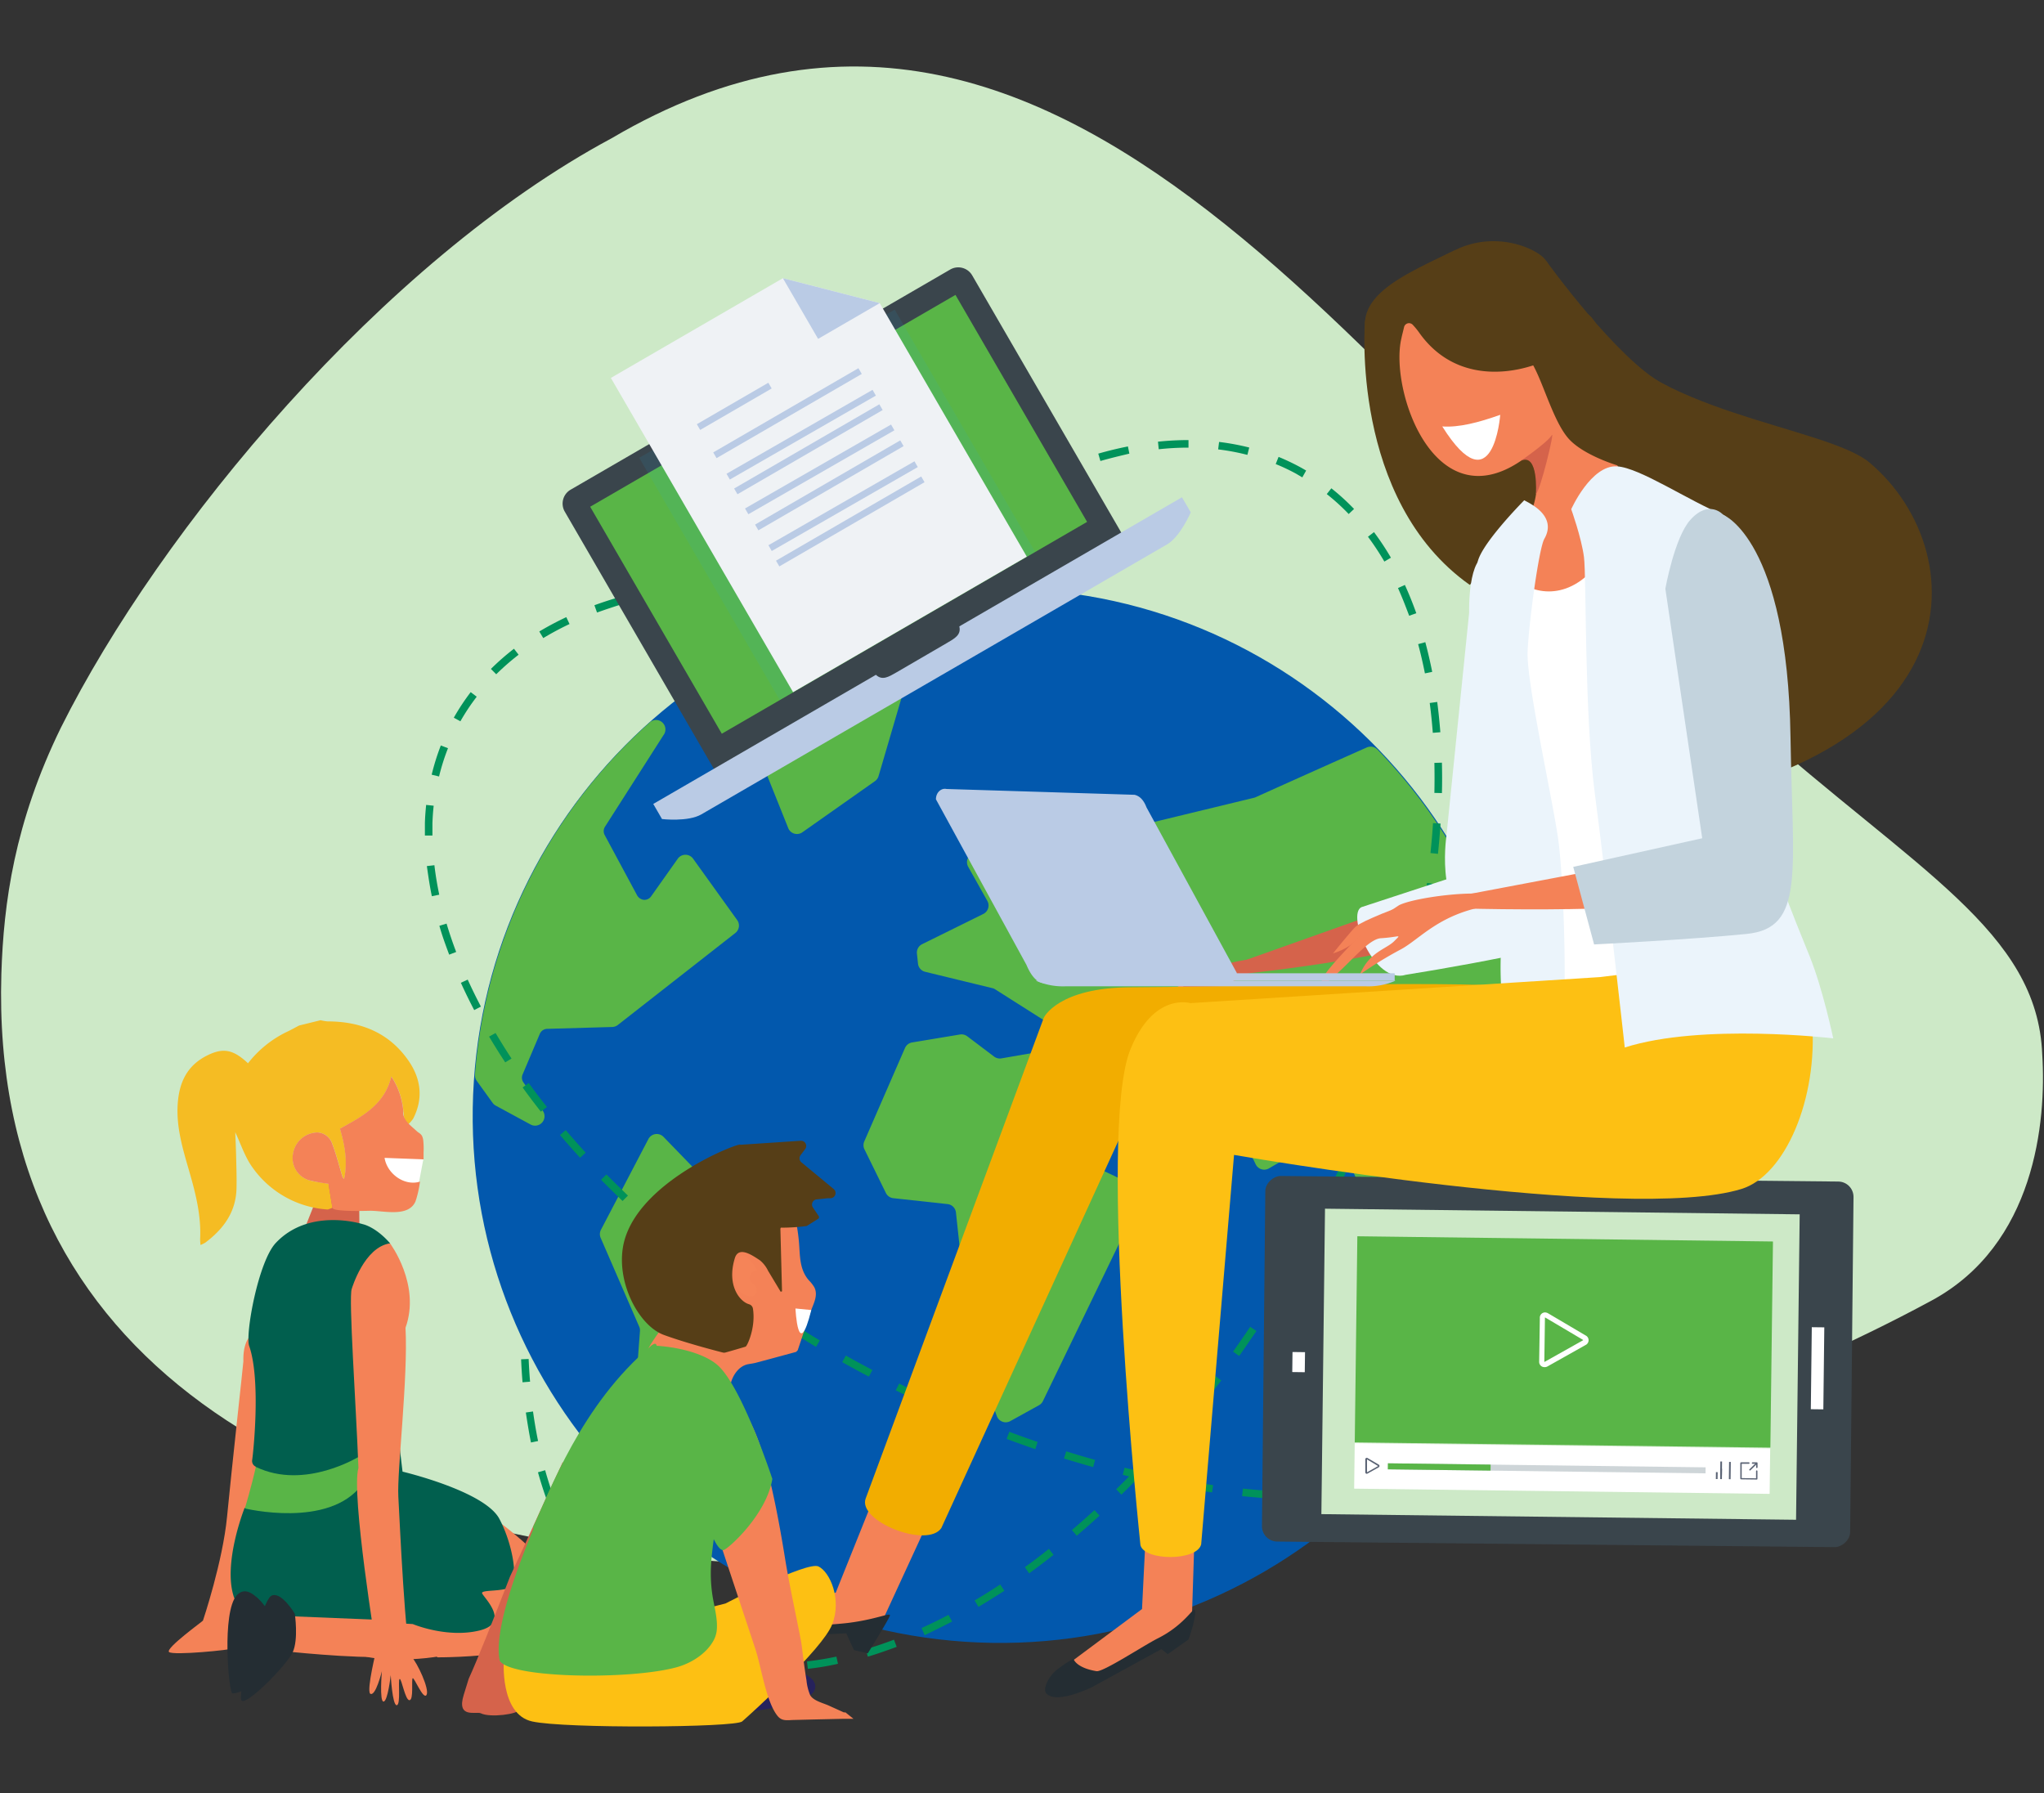
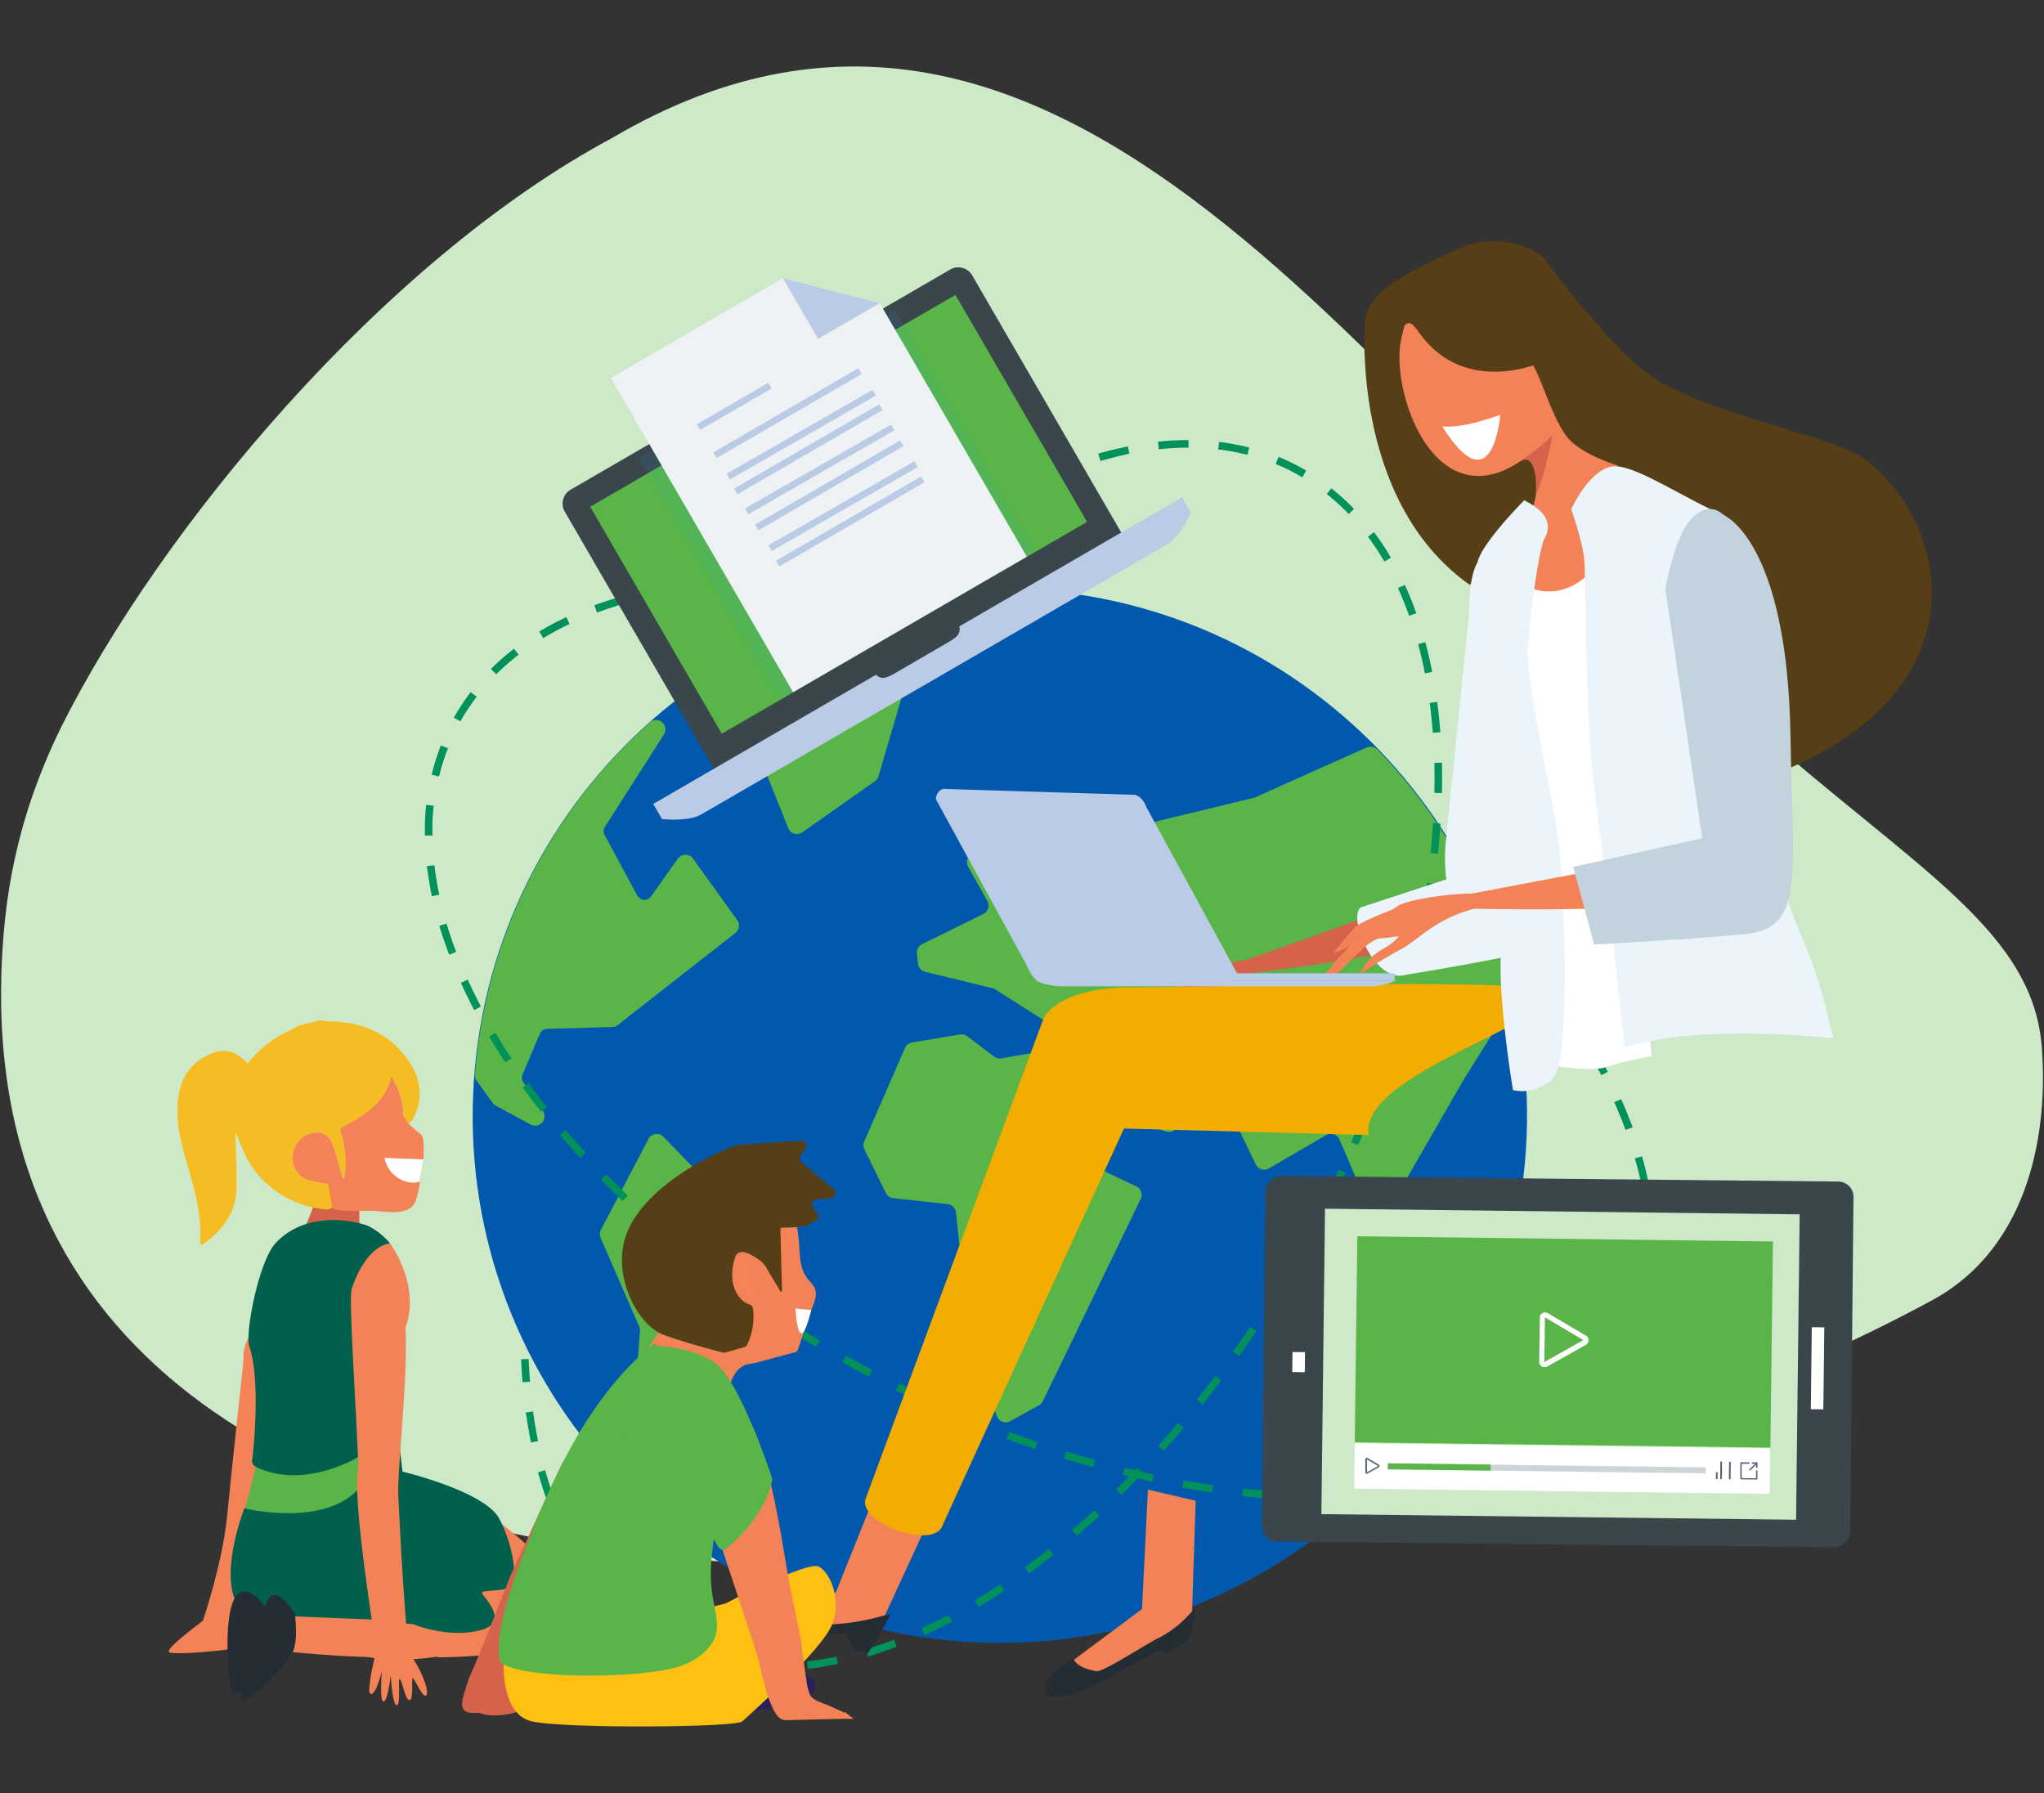
<svg xmlns="http://www.w3.org/2000/svg" id="Layer_1" data-name="Layer 1" viewBox="0 0 570 500">
  <rect x="0" y="0" width="570" height="500" fill="#333333" stroke="none" />
  <defs>
    <style>.cls-1{fill:#cde9c7;}.cls-2{fill:#0258ad;}.cls-3{fill:#59b547;}.cls-4{fill:#563e17;}.cls-5{fill:#00925a;}.cls-6{fill:#3a454c;}.cls-7{fill:#bacbe5;}.cls-8{fill:#27b0e5;opacity:0.1;isolation:isolate;}.cls-9{fill:#eff2f5;}.cls-10{fill:none;stroke:#fff;stroke-width:3.49px;}.cls-11{fill:#fff;}.cls-12{fill:#ced5d8;}.cls-13{fill:#5a6374;}.cls-14{fill:#d5634b;}.cls-15{fill:#f58458;}.cls-16{fill:#ebf4fb;}.cls-17{fill:#f48257;}.cls-18{fill:#242d33;}.cls-19{fill:#f2ad00;}.cls-20{fill:#fdc013;}.cls-21{fill:#c3d3dd;}.cls-22{fill:#015f4e;}.cls-23{fill:#f5bc23;}.cls-24{fill:#26225c;}</style>
  </defs>
  <path class="cls-1" d="M488.09,201.63C390.9,125.11,300.87-38.18,170.55,38.56,106.68,72.83,44.64,147.57,17,202.88,4,229.47,1,251.84.38,271.56c-6.52,217.8,358.09,188.6,538.24,91.14,28.88-15.6,32.07-49.88,30.89-68.63C568.19,259.7,534.44,242.88,488.09,201.63Z" />
  <g id="Layer_3" data-name="Layer 3">
    <path class="cls-2" d="M288.51,164.47c-80.88-5.35-151,56.12-156.37,137s56.09,151,137,156.36,151-56.12,156.37-137S369.33,169.78,288.51,164.47Z" />
    <path class="cls-3" d="M421.73,278a2.69,2.69,0,0,1-.34,2l-13.18,21-21.4,37.18a2.63,2.63,0,0,1-4.7-.28l-8.56-20.12a2.62,2.62,0,0,0-3.74-1.24l-15.94,9.28a2.64,2.64,0,0,1-3.7-1.13l-9.11-19a2.63,2.63,0,0,0-4.33-.62L328,314.8a2.64,2.64,0,0,1-2.76.75l-3.94-1.25c-.11,0-.21-.08-.32-.12l-13.7-6.42a2.62,2.62,0,0,0-3.72,2.69l1.62,13.49a2.61,2.61,0,0,0,1.49,2.06l10.18,4.82a2.62,2.62,0,0,1,1.25,3.52l-27.27,56.38a2.6,2.6,0,0,1-1.1,1.15l-8,4.43a2.63,2.63,0,0,1-3.74-1.4l-7.39-20.1a2.85,2.85,0,0,1-.14-.63l-3.88-36.05a2.64,2.64,0,0,0-2.33-2.34l-15.13-1.65a2.62,2.62,0,0,1-2.08-1.46l-6-12.22a2.6,2.6,0,0,1,0-2.2l11.33-26a2.64,2.64,0,0,1,2-1.55l13.36-2.22a2.68,2.68,0,0,1,2,.5l7.5,5.67a2.64,2.64,0,0,0,2.05.49L295,292.42a2.62,2.62,0,0,0,1-4.8L277.54,275.9a2.28,2.28,0,0,0-.8-.34L258,271a2.61,2.61,0,0,1-2-2.28l-.3-2.79a2.62,2.62,0,0,1,1.45-2.63l17.06-8.43a2.63,2.63,0,0,0,1.12-3.65L270,241.72a2.64,2.64,0,0,1,.65-3.35l19-15.07a2.66,2.66,0,0,1,2.67-.37l19.34,8.22a2.6,2.6,0,0,0,1.65.13l36.36-8.8a3.39,3.39,0,0,0,.45-.15c1.86-.84,15.53-7,31-13.88a2.67,2.67,0,0,1,3,.57A147.09,147.09,0,0,1,421.73,278Z" />
    <path class="cls-3" d="M181,201.63a2.63,2.63,0,0,1,4,3.41h0l-16.3,25.52a2.3,2.3,0,0,0-.09,2.27l9.11,16.94a2.5,2.5,0,0,0,1.87,1.17,2.32,2.32,0,0,0,2-1L189,239.47a2.63,2.63,0,0,1,4.29,0l12.28,17.1a2.63,2.63,0,0,1-.51,3.61l-32.77,25.65a2.67,2.67,0,0,1-1.55.56l-18.2.52a2.3,2.3,0,0,0-2,1.38l-4.8,11.33a2.27,2.27,0,0,0,.19,2.17l5.46,8a2.63,2.63,0,0,1-3.42,3.8l-9.71-5.26a2.61,2.61,0,0,1-.88-.77l-4.44-6.16a2.68,2.68,0,0,1-.49-1.76A146.65,146.65,0,0,1,181,201.63Z" />
    <path class="cls-3" d="M178.33,370.14,167.5,345.19a2.63,2.63,0,0,1,.09-2.26l13.23-25.3A2.63,2.63,0,0,1,185,317l33.55,34.66a2.66,2.66,0,0,1,.4,3.14l-34.24,60a2.63,2.63,0,0,1-4.76-.4l-3.71-10.21a2.53,2.53,0,0,1-.15-1.09l2.38-32A2.47,2.47,0,0,0,178.33,370.14Z" />
    <path class="cls-3" d="M219.81,230.93l-12.07-30.15a2.66,2.66,0,0,1,1.45-3.42c19.44-8.07,33.36-10.52,40.95-11.23a2.63,2.63,0,0,1,2.76,3.36L245,216.42a2.62,2.62,0,0,1-1,1.41l-20.27,14.28A2.62,2.62,0,0,1,219.81,230.93Z" />
    <path class="cls-4" d="M380.65,89.4s-4.27,50,29.2,73.7l31.3-31.39Z" />
    <path class="cls-5" d="M213.28,465.91c-1.68-.06-3.36-.17-5-.36l.23-2.09a71.67,71.67,0,0,0,8.29.39V466C215.63,466,214.44,466,213.28,465.91Zm12-.5-.24-2.1c2.68-.31,5.44-.76,8.2-1.34l.44,2a72.55,72.55,0,0,1-8.4,1.41Zm-25.46-1.3a63.1,63.1,0,0,1-8.15-2.56l.76-2a60.88,60.88,0,0,0,7.91,2.47ZM242,461.93l-.6-2c2.61-.78,5.27-1.68,7.9-2.68l.76,2c-2.71,1-5.42,1.95-8.08,2.75Zm-58-4.08a61.45,61.45,0,0,1-7.13-4.71l1.27-1.67A61,61,0,0,0,185,456ZM257.85,456,257,454c2.49-1.12,5-2.36,7.51-3.67l1,1.86C262.94,453.53,260.36,454.79,257.85,456Zm-87.5-8.41a68.85,68.85,0,0,1-5.62-6.45l1.67-1.28a64.58,64.58,0,0,0,5.45,6.24Zm102.52.54-1.08-1.82c2.37-1.39,4.75-2.89,7.13-4.45l1.16,1.76c-2.41,1.54-4.82,3.06-7.21,4.47ZM287,438.77l-1.2-1.75c2.23-1.6,4.48-3.31,6.69-5.09l1.3,1.66c-2.27,1.8-4.54,3.52-6.79,5.15Zm-127.1-4.72a84.74,84.74,0,0,1-4-7.53l1.91-.89a81.87,81.87,0,0,0,3.91,7.34Zm140.39-5.77-1.37-1.6c2.1-1.8,4.21-3.67,6.29-5.56l1.41,1.54c-2.08,1.89-4.21,3.77-6.33,5.59Zm-147.68-9.62c-.94-2.6-1.82-5.32-2.59-8.09l2-.58c.77,2.73,1.62,5.4,2.55,7.95Zm160.15-1.82-1.5-1.54c2-1.93,4-3.94,5.89-6l1.52,1.46c-1.92,2.05-3.92,4.07-5.9,6ZM148.07,402.26c-.55-2.7-1-5.52-1.43-8.36l2-.29c.39,2.8.86,5.57,1.41,8.24Zm176.45,2.32L323,403.16c1.85-2,3.71-4.19,5.51-6.32l1.61,1.35C328.21,400.35,326.33,402.49,324.52,404.58Zm-178.8-19.11c-.18-2.1-.31-4.26-.4-6.41l2.1-.09c.09,2.13.22,4.26.4,6.33Zm189.67,6.18-1.65-1.31c1.72-2.16,3.45-4.4,5.14-6.64l1.68,1.26c-1.7,2.26-3.44,4.51-5.17,6.69Zm10.18-13.51-1.71-1.22c1.6-2.27,3.21-4.59,4.77-6.92l1.75,1.17c-1.6,2.3-3.22,4.69-4.84,7ZM355,364.09,353.21,363c1.49-2.35,3-4.75,4.4-7.13l1.81,1.08c-1.48,2.4-3,4.82-4.46,7.18Zm8.68-14.51-1.85-1c.93-1.63,1.85-3.3,2.75-5l1.29-2.4,1.86,1-1.29,2.41c-.94,1.63-1.88,3.31-2.79,4.95Zm7.92-14.93-1.88-.94c1.24-2.5,2.47-5.09,3.65-7.57l1.91.9c-1.21,2.54-2.46,5.09-3.71,7.61Zm7.13-15.28-1.93-.83c1.12-2.58,2.22-5.18,3.26-7.74l1.94.78c-1,2.55-2.15,5.16-3.27,7.75Zm6.35-15.66-2-.75c1-2.61,1.94-5.28,2.83-7.9l2,.68c-.95,2.6-1.91,5.28-2.89,7.93Zm5.48-16-2-.63c.83-2.67,1.63-5.38,2.37-8.05l2,.56c-.73,2.65-1.54,5.38-2.37,8.08Zm4.53-16.3-2-.5c.67-2.73,1.3-5.48,1.87-8.14l2,.43c-.56,2.65-1.14,5.42-1.87,8.17Zm3.52-16.55-2-.36c.5-2.76.94-5.55,1.34-8.28l2,.29c-.39,2.71-.84,5.53-1.34,8.31ZM401,238.11l-2.09-.23c.29-2.79.53-5.6.71-8.35l2.1.14c-.19,2.74-.42,5.58-.72,8.4Zm-1-17c.06-2.82.06-5.63,0-8.37l2.1-.06c.07,2.78.08,5.63,0,8.48Zm-.44-16.75c-.22-2.82-.5-5.62-.86-8.32l2.09-.29c.36,2.75.65,5.59.87,8.44Zm-2.2-16.58c-.55-2.77-1.18-5.51-1.89-8.15l2-.55c.71,2.67,1.36,5.46,1.92,8.28ZM236.65,172.71l-1.48-1.5c2-2,4.07-3.94,6.16-5.81l1.42,1.56C240.71,168.81,238.65,170.8,236.65,172.71Zm156.32-1c-1-2.65-2-5.25-3.12-7.72l1.92-.87c1.15,2.51,2.22,5.17,3.19,7.89ZM249.05,161.43l-1.35-1.61c2.17-1.83,4.38-3.64,6.55-5.35l1.31,1.66C253.39,157.82,251.19,159.6,249.05,161.43Zm137-4.83a73.85,73.85,0,0,0-4.57-6.92l1.68-1.29a76.47,76.47,0,0,1,4.72,7.13Zm-123.76-5.5L261,149.41c2.31-1.66,4.66-3.27,7-4.79l1.16,1.74c-2.31,1.5-4.63,3.1-6.92,4.74Zm14-9.16-1-1.83c2.47-1.44,5-2.82,7.42-4.07l1,1.87c-2.48,1.26-5,2.62-7.38,4.05Zm99.81,1.4a59.61,59.61,0,0,0-6.11-5.56l1.28-1.61a63.86,63.86,0,0,1,6.33,5.76Zm-84.93-9.07-.85-1.93c2.63-1.17,5.27-2.25,7.86-3.21l.73,2c-2.57,1-5.17,2-7.76,3.18Zm72-1.15c-.56-.33-1.13-.66-1.7-1a54.35,54.35,0,0,0-5.72-2.71l.8-2a62.91,62.91,0,0,1,5.93,2.81c.59.32,1.18.66,1.76,1Zm-56.32-4.62-.58-2c2.77-.79,5.55-1.47,8.27-2l.4,2c-2.61.62-5.37,1.28-8.09,2.06Zm41-1.65a62.57,62.57,0,0,0-8.15-1.53l.26-2.08a66.9,66.9,0,0,1,8.41,1.56Zm-24.72-1.59-.21-2.09a80.72,80.72,0,0,1,8.51-.45v2.11a76.8,76.8,0,0,0-8.3.45Z" />
    <path class="cls-5" d="M363.28,418.29l.05-2.11c2.81.06,5.63.06,8.37,0l.05,2.11Zm-8.46-.37c-2.77-.17-5.61-.42-8.44-.71l.22-2.09c2.8.28,5.61.53,8.36.7Zm25.41-.07-.16-2.1c2.81-.21,5.61-.5,8.32-.86l.27,2.09c-2.74.29-5.58.62-8.43.84ZM338,416.18c-2.75-.4-5.57-.85-8.36-1.35l.38-2c2.76.48,5.55.93,8.28,1.32Zm-16.66-3c-2.72-.58-5.5-1.22-8.24-1.89l.5-2c2.72.67,5.48,1.31,8.15,1.88ZM397,415.6l-.4-2c2.78-.54,5.51-1.17,8.14-1.88l.55,2c-2.69.68-5.45,1.33-8.29,1.88Zm-92.15-6.48c-2.68-.75-5.41-1.56-8.14-2.39l.62-2c2.67.83,5.38,1.64,8.05,2.38Zm108.55,2-.7-2c2.67-.95,5.26-2,7.73-3.12l.87,1.92C418.82,409.12,416.18,410.19,413.44,411.16Zm-124.69-7c-2.65-.91-5.33-1.87-8-2.85l.74-2c2.62,1,5.27,1.94,7.9,2.83ZM428.91,404l-1-1.83a71.92,71.92,0,0,0,6.92-4.57l1.26,1.69A78.87,78.87,0,0,1,428.91,404Zm-156-5.85c-2.59-1-5.22-2.16-7.8-3.28L266,393c2.55,1.12,5.16,2.22,7.74,3.26Zm-15.5-6.76c-2.53-1.18-5.09-2.43-7.61-3.68l.94-1.88c2.5,1.25,5,2.47,7.57,3.65Zm185.14,2.42-1.46-1.52a60.68,60.68,0,0,0,5.56-6.11l1.65,1.32A62.45,62.45,0,0,1,442.55,393.84Zm-200.26-9.92-2.42-1.28c-1.67-.91-3.35-1.83-5-2.76l1-1.83c1.64.91,3.31,1.84,5,2.74l2.41,1.29Zm-14.73-8.3c-2.41-1.44-4.84-2.93-7.2-4.43l1.13-1.77c2.34,1.48,4.75,3,7.13,4.4Zm225.58,4.82-1.82-1.07c.32-.55.65-1.12.95-1.69A58.53,58.53,0,0,0,455,372l1.95.79a62.83,62.83,0,0,1-2.8,5.93c-.33.56-.65,1.15-1,1.73ZM213.27,366.55c-2.33-1.57-4.67-3.18-7-4.8l1.22-1.72c2.26,1.61,4.58,3.21,6.91,4.77Zm-13.78-9.79c-2.26-1.69-4.51-3.43-6.69-5.17l1.31-1.65c2.17,1.73,4.4,3.46,6.64,5.14Zm260.13,7.83-2-.52a66.11,66.11,0,0,0,1.53-8.15l2.09.26a64.57,64.57,0,0,1-1.58,8.41ZM186.26,346.26c-2.16-1.82-4.31-3.7-6.38-5.56l1.4-1.57c2,1.85,4.2,3.71,6.34,5.52Zm273.35,1.42a79.43,79.43,0,0,0-.44-8.3l2.1-.22c.29,2.83.44,5.68.45,8.53Zm-286-12.76c-2-1.94-4.07-3.95-6-5.93l1.5-1.48c2,2,4,3.95,6,5.9Zm-11.84-12.06c-1.92-2.09-3.81-4.23-5.61-6.35l1.6-1.36c1.79,2.09,3.66,4.21,5.56,6.28Zm296.12,8.27a83.49,83.49,0,0,0-2-8.1l2-.58c.79,2.77,1.47,5.55,2,8.26ZM150.83,310c-1.76-2.23-3.48-4.5-5.09-6.75l1.7-1.23c1.62,2.22,3.32,4.47,5.09,6.68Zm302.48,5.09c-.94-2.54-2-5.15-3.15-7.73l1.92-.85c1.17,2.62,2.25,5.26,3.21,7.86ZM140.89,296.25c-1.57-2.37-3.06-4.78-4.5-7.18l1.81-1c1.4,2.36,2.89,4.75,4.45,7.13Zm305.65,3.58c-1.25-2.44-2.62-4.9-4.07-7.34l1.81-1c1.45,2.46,2.83,5,4.07,7.42Zm-314.3-18.15c-1.33-2.54-2.58-5.09-3.72-7.62l1.91-.88c1.13,2.49,2.36,5,3.68,7.52Zm305.85,3.7c-1.5-2.3-3.06-4.63-4.74-6.91l1.71-1.23c1.66,2.31,3.27,4.66,4.79,7ZM125.26,266.22c-1-2.69-2-5.4-2.73-8.05l2-.61c.78,2.61,1.68,5.27,2.68,7.91Zm303.06,5.54c-1.69-2.17-3.47-4.35-5.3-6.5l1.61-1.36c1.84,2.17,3.64,4.38,5.35,6.57ZM120.43,249.92c-.6-2.82-1-5.65-1.39-8.4l2.1-.24c.31,2.68.77,5.45,1.35,8.22Zm297.06,9c-1.86-2-3.79-4.08-5.75-6.11l1.51-1.47c2,2,3.93,4.07,5.8,6.11ZM118.49,233v-3.54c.05-1.68.18-3.36.35-5l2.1.23c-.18,1.58-.29,3.21-.35,4.85V233Zm3.89-16.48-2-.49a64.65,64.65,0,0,1,2.55-8.15l2,.77a59.93,59.93,0,0,0-2.49,7.87Zm6-15.38-1.83-1a62.31,62.31,0,0,1,4.71-7.13l1.68,1.28a59.28,59.28,0,0,0-4.56,6.87Zm10-13.11-1.48-1.49a68.9,68.9,0,0,1,6.43-5.63l1.29,1.67a68.77,68.77,0,0,0-6.24,5.45Zm13.1-10.12-1.09-1.81a85.34,85.34,0,0,1,7.53-4l.9,1.92A81.87,81.87,0,0,0,151.51,177.93Zm15-7.13-.72-2c2.6-.95,5.33-1.82,8.1-2.59l.57,2C171.75,169,169.08,169.89,166.53,170.8Zm16.07-4.49-.42-2c2.71-.55,5.52-1,8.36-1.43l.3,2c-2.8.44-5.58.92-8.24,1.46Zm69.54.94-2.92-.53.37-2,2.93.52Zm-53-3.26-.17-2.1c2.76-.23,5.6-.39,8.47-.47l.06,2.1c-2.85.15-5.66.27-8.39.5Zm41.75,1.44c-2.79-.38-5.59-.71-8.33-1l.22-2.1c2.76.29,5.59.63,8.4,1Zm-16.68-1.65c-2.81-.16-5.62-.27-8.37-.31v-2.11c2.78,0,5.62.15,8.46.31Z" />
    <rect class="cls-6" x="240.54" y="181.21" width="32.18" height="4.16" transform="translate(-57.32 153.47) rotate(-30.11)" />
    <path class="cls-6" d="M199.25,214.72l-41.76-72.05a4.48,4.48,0,0,1,1.63-6.11L265,75.15a4.49,4.49,0,0,1,6.11,1.64l41.76,72.05" />
    <rect class="cls-3" x="174.98" y="106.84" width="117.76" height="73.17" transform="translate(-40.39 136.67) rotate(-30.11)" />
    <path class="cls-7" d="M332.06,142.88l-2.45-4.21-61.29,35.54-.8.47c.58,2.35-1.29,3.37-3.49,4.65l-14,8.15c-2.2,1.27-4,2.38-5.77.7l-.8.47-61.29,35.54,2.44,4.21s7.3.86,11-1.32l46.91-27.2,36-20.85,46.92-27.21C329.17,149.65,332.06,142.88,332.06,142.88Z" />
    <polygon class="cls-8" points="288.66 153.88 267.61 117.58 249.5 86.35 230.7 97.25 178.26 127.66 186.07 141.13 196.38 158.89 217.42 195.19 288.66 153.88" />
    <polygon class="cls-9" points="286.34 155.23 259.02 108.13 245.33 84.53 218.32 77.58 170.35 105.39 180.49 122.87 193.85 145.93 221.16 193.02 286.34 155.23" />
    <polygon class="cls-7" points="228.14 94.5 245.33 84.53 218.32 77.58 228.14 94.5" />
    <rect class="cls-7" x="193.24" y="112.39" width="23.05" height="1.85" transform="translate(-29.22 118.01) rotate(-30.11)" />
    <rect class="cls-7" x="196.2" y="114.3" width="46.81" height="1.85" transform="translate(-28.17 125.71) rotate(-30.11)" />
    <rect class="cls-7" x="199.12" y="119.33" width="46.81" height="1.85" transform="matrix(0.87, -0.5, 0.5, 0.87, -30.3, 127.86)" />
    <rect class="cls-7" x="202.03" y="124.36" width="46.81" height="1.85" transform="translate(-32.43 130) rotate(-30.11)" />
    <rect class="cls-7" x="205.1" y="129.98" width="46.97" height="1.86" transform="translate(-34.83 131.31) rotate(-29.89)" />
    <rect class="cls-7" x="207.87" y="134.43" width="46.81" height="1.85" transform="translate(-36.7 134.28) rotate(-30.11)" />
    <rect class="cls-7" x="210.79" y="139.14" width="46.81" height="1.85" transform="matrix(0.87, -0.5, 0.5, 0.87, -38.67, 136.39)" />
    <rect class="cls-7" x="213.71" y="144.49" width="46.81" height="1.85" transform="translate(-40.96 138.57) rotate(-30.11)" />
    <rect class="cls-6" x="384.21" y="298.41" width="101.95" height="164.03" rx="4.28" transform="matrix(0.01, -1, 1, 0.01, 49.62, 811.07)" />
    <rect class="cls-1" x="392.58" y="314.24" width="85.18" height="132.38" transform="translate(49.61 811.06) rotate(-89.32)" />
    <line class="cls-10" x1="506.99" y1="370.13" x2="506.72" y2="393" />
    <line class="cls-10" x1="362.18" y1="377.05" x2="362.11" y2="382.64" />
    <rect class="cls-3" x="407.37" y="316.26" width="57.47" height="115.91" transform="translate(56.44 805.58) rotate(-89.28)" />
    <rect class="cls-11" x="429.29" y="351.58" width="12.69" height="115.87" transform="translate(20.68 839.97) rotate(-89.28)" />
    <rect class="cls-12" x="430.49" y="365.18" width="1.68" height="88.59" transform="translate(16.47 835.62) rotate(-89.28)" />
    <rect class="cls-3" x="400.52" y="394.76" width="1.68" height="28.64" transform="translate(-12.74 805.27) rotate(-89.28)" />
    <path class="cls-13" d="M381.15,411a.44.44,0,0,1-.42-.44V407a.44.44,0,0,1,.4-.47h0a.79.79,0,0,1,.26.08l3.06,1.8a.45.45,0,0,1,.25.39.46.46,0,0,1-.26.4l-3.06,1.71a.52.52,0,0,1-.27.07Zm.06-4.07a0,0,0,0,0,0,.05v3.56h.05l3.05-1.71h0L381.26,407h0Z" />
    <rect class="cls-13" x="479.99" y="409.86" width="4.81" height="0.48" transform="translate(66.26 887.29) rotate(-89.28)" />
    <rect class="cls-13" x="479.24" y="410.33" width="3.84" height="0.48" transform="matrix(0.01, -1, 1, 0.01, 64.58, 886.53)" />
    <rect class="cls-13" x="478.51" y="410.79" width="2.88" height="0.48" transform="translate(62.93 885.78) rotate(-89.28)" />
    <rect class="cls-13" x="477.79" y="411.25" width="1.92" height="0.48" transform="translate(61.27 885.03) rotate(-89.28)" />
    <path class="cls-13" d="M489.9,412.59l-4.39-.06a.2.2,0,0,1-.2-.19h0V408a.21.21,0,0,1,.21-.21h2.18a.21.21,0,0,1,.19.21.2.2,0,0,1-.19.19h-2l0,4,4,.05v-2a.2.2,0,0,1,.2-.2h0a.2.2,0,0,1,.19.2h0v2.17a.21.21,0,0,1-.2.2Z" />
    <path class="cls-13" d="M489.94,409.39a.2.2,0,0,1-.21-.2h0v-1h-1a.19.19,0,0,1-.2-.19h0a.21.21,0,0,1,.21-.21h1.19a.21.21,0,0,1,.19.21v1.18a.2.2,0,0,1-.2.2Z" />
    <path class="cls-13" d="M488,410.07a.21.21,0,0,1-.14-.07.19.19,0,0,1,0-.27h0l1.74-1.7a.21.21,0,0,1,.29,0,.19.19,0,0,1,0,.27h0l-1.74,1.7A.21.21,0,0,1,488,410.07Z" />
    <path class="cls-11" d="M430.63,381.24a1.45,1.45,0,0,1-1.41-1.51.57.57,0,0,1,0-.13l.19-12a1.47,1.47,0,0,1,1.32-1.61h.13a1.83,1.83,0,0,1,.91.28l10.35,6.11a1.49,1.49,0,0,1,0,2.72L431.63,381a1.69,1.69,0,0,1-.93.25Zm.2-13.85v.2l-.17,12a.61.61,0,0,0,0,.19.62.62,0,0,0,.19-.07l10.49-5.89a.61.61,0,0,0,.16-.12l-.16-.12L431,367.46l-.19-.08Z" />
    <path class="cls-4" d="M521.35,129c-12-10.11-63.43-14.07-76.39-38.77-7.2-13.76-20.61,22.4-16.42,36.5C404,203.55,416.18,229,437.86,227.4,553,219,551.49,154.36,521.35,129Z" />
    <path class="cls-14" d="M418.37,252.28s1.14,5.09-23.5,11.37S332.55,273,332.55,273L388,253.29S409.59,246.73,418.37,252.28Z" />
    <path class="cls-14" d="M352.38,269.91c-11.61,3.32-14.92,10.58-19,13.7a84.73,84.73,0,0,0-7.9,7.13c1.15-5.7,4.86-6.91,6.28-9.06s1.16-1.2-3.06-.33c-2.39.5-5.33,5.84-7.65,9-2,2.73-3.6,3.35-3.6,3.35a53.87,53.87,0,0,1,4.69-9.55,61,61,0,0,1,9.42-11.35c2.19-1.69,9.89-4.19,15.62-5.09C353.65,266.81,360.76,267.49,352.38,269.91Z" />
    <path class="cls-15" d="M332.21,272.84s-8.24,4.82-9.46,6.44c-.86,1.12-4.08,7.21-4.08,7.21a12.32,12.32,0,0,0,4.59-3.85C324.69,280.28,332.21,272.84,332.21,272.84Z" />
    <path class="cls-16" d="M404.61,244.8s22.89-5.09,25.2,8.68c1.32,7.82-3.06,11.94-10,13.35-12.91,2.65-27.76,5-27.76,5-8.93,2.8-16.59-16.93-12.38-18.86Z" />
    <path class="cls-16" d="M403.32,233.43l6.37-62.55s-.46-16.38,5.47-16c8.51.48,10.13,14.6,10.87,19.69,1.5,10.31,3.68,14.4,3.51,40.41-.1,16,1,34.16,0,45-.68,7.47-8-.81-15.53-1.51C399.88,257.08,403.32,233.43,403.32,233.43Z" />
    <polygon class="cls-17" points="266.06 408.63 245.17 453.95 216.19 454.58 201.55 451.62 233.06 444.13 249.93 402.07 266.06 408.63" />
    <path class="cls-18" d="M242,461.06l-3.85-.9L236,455.48l-23.37,1L193.83,453a3.45,3.45,0,0,1,1.26-1.89c3.33-1.79,17.95-2.66,17.95-2.66s-1.55,4.08.12,4.92,19.69-.26,24-.88c7.44-1,11.29-2.93,11-1.94C247.62,452,242,461.06,242,461.06Z" />
    <path class="cls-19" d="M381.74,316.53l-68.3-1.82-50.93,111.4c-3.87,5.82-23.61-1.95-21.07-8.33l49.65-134s3.93-8.47,24.56-8.47c20.08,0,101.11-2.22,110.32.35C447.83,281.69,378,298,381.74,316.53Z" />
    <path class="cls-4" d="M429.84,132.35l.41-12.6a23.42,23.42,0,0,0,10.81-31.31l0,0-9.83-15.6c-1.88-3.22-13.68-8.81-25.32-3.16l-.07,0-5.26,2.55c-11.65,5.69-24.21,12-18.54,23.63C382,95.85,380.53,169.06,429.84,132.35Z" />
    <path class="cls-17" d="M391.54,91.24a1.42,1.42,0,0,1,2.44-.65,20.23,20.23,0,0,1,1.7,2.06c8.77,12.49,22.3,12.36,31.88,9.24,3,5.42,5.88,16.3,10.17,20.76S451,129.77,451,129.77c6.11,8.71,2.66,33.8-19.26,36.38-13.24,1.55-10.49-12.34-5.88-21,2.26-4.25,3.37-9,2.16-13.91s-3.84-2.76-3.84-2.76c-24.44,16.66-36.77-20.11-33.36-34.2C390.91,93.76,391.25,92.49,391.54,91.24Z" />
    <path class="cls-11" d="M460.6,294.46s-10,2-12.81,3.12c-3.7,1.39-14.58-.37-14.58-.37s-1.39-53.67-4.08-72.39-7.47-23.81-7.43-29.67c0-9.37.84-11.55,2.48-18.82s-3.18-16.92-1.53-15.07c2.64,3,12.56,7.59,21.82-2.65C446.11,156.85,460.6,294.46,460.6,294.46Z" />
    <path class="cls-16" d="M425.06,139.5S411.44,153.22,412,157.73s-.83,23.43,2.29,43.62,5.65,25.18,6.11,39.9-2.91,18-1.66,36.08c1,14.16,3.19,26.65,3.19,26.65a11.78,11.78,0,0,0,11.28-3.47c4.85-5.23,3.05-54.48,1.3-66.61S425.6,190,426,181.55s3.16-28.62,4.65-31.26C434.45,143.67,426.13,140.18,425.06,139.5Z" />
    <polygon class="cls-17" points="333.43 418.52 332.41 450.24 325.94 457.86 308.72 467.78 295.95 465.47 318.47 448.7 320.12 415.4 333.43 418.52" />
    <path class="cls-18" d="M331.43,457.21l-5.79,4.07-1.77-1.4L304.68,470.4s-10.12,5.09-12.93,1.79c-.91-1,.23-4.53,3.48-6.94a27.54,27.54,0,0,1,4.13-2.64s.66,2.47,6.41,3.42c1.83.32,13.24-7.22,17.14-9.17,7-3.5,9.83-8.43,10.18-8C334,450.15,331.43,457.21,331.43,457.21Z" />
-     <path class="cls-20" d="M468.63,251.26l-8.24,19.47-14.16,1.74-114.3,7.27s-10.24-3.15-16.74,13c-9.28,23,2.84,138.14,2.84,138.14,1.1,4.47,15.92,4.47,16.94-.26l9.16-108.56s109.87,19.22,141.5,9.5c12.15-3.71,21.39-25.16,19.69-46.85-1.36-17-12.68-32.59-12.68-32.59Z" />
    <path class="cls-16" d="M453.09,292.11s-5.31-47.87-8.32-70.59-2.34-60.74-3.06-66.2S438.16,142,438.16,142s5.52-12.38,12.76-11.95c6.34.36,20,9.61,29.69,13.55,6.7,2.73,9.54,76.55,10.18,80.6,2.17,14.49,9.29,31.12,13.91,42.6,3.68,9.17,6.52,22.76,6.52,22.76S474.59,285.24,453.09,292.11Z" />
    <path class="cls-17" d="M493.39,242.71s8.35,5.95-23.24,9.17-78.72.9-78.72.9l72.25-13.67S483.61,235.08,493.39,242.71Z" />
-     <path class="cls-17" d="M416.5,252.37c-15,2-20.48,9.63-26.12,12.52a108.59,108.59,0,0,0-11.13,6.85c2.53-6.24,7.35-7.07,9.52-9.26s1.65-1.17-3.72-.84c-3.06.19-7.72,5.74-11.21,8.94-3,2.76-4.06,4.05-5.09,3.23s4.74-6.95,7.61-10a78.4,78.4,0,0,1,13.79-11.38c3.05-1.55,13-3.18,20.28-3.25C418.64,249.08,427.28,251,416.5,252.37Z" />
+     <path class="cls-17" d="M416.5,252.37c-15,2-20.48,9.63-26.12,12.52a108.59,108.59,0,0,0-11.13,6.85c2.53-6.24,7.35-7.07,9.52-9.26s1.65-1.17-3.72-.84c-3.06.19-7.72,5.74-11.21,8.94-3,2.76-4.06,4.05-5.09,3.23s4.74-6.95,7.61-10a78.4,78.4,0,0,1,13.79-11.38c3.05-1.55,13-3.18,20.28-3.25Z" />
    <path class="cls-17" d="M391,252.59s-11.09,4.14-12.92,5.79c-1.25,1.13-6.35,7.48-6.35,7.48s4.19-1.19,6.39-3.63S391,252.59,391,252.59Z" />
    <path class="cls-21" d="M474.69,233.76l-10.28-69.59s2.55-14.34,7-19.24c5.28-5.83,9.17-1.34,9.17-1.34s17.9,6.89,18.73,62c.58,37.68,4.07,53.22-12.22,54.85-15.16,1.54-42.55,2.93-42.55,2.93l-5.82-21.63Z" />
    <rect class="cls-7" x="289.2" y="271.41" width="99.73" height="2.05" />
    <path class="cls-7" d="M344.89,271.29a2.71,2.71,0,0,1-2.53,2.87H291.24c-1.38,0-3.28-1-5-5.09L261,222.9c0-2,1.57-3.2,2.94-2.88l52.45,1.62c1.4.33,2.53,1.41,3.32,3.49Z" />
    <path class="cls-7" d="M338.72,273.47h50.45a18.71,18.71,0,0,1-8.15,1.58H297a18.71,18.71,0,0,1-8.15-1.58Z" />
    <polygon class="cls-11" points="118.05 323.32 115.83 334.99 98.6 318.96 114.23 321.86 118.05 323.32" />
    <polygon class="cls-14" points="83.01 347.49 100.34 352.49 100.08 327.17 89.41 331.39 83.01 347.49" />
    <path class="cls-17" d="M67.87,379.64c0,.46-3.35,30.73-4.55,43.29s-6.66,28.82-6.72,29-10.49,7.7-9.47,8.75,17.45-.6,17.87-1,6.65-11.37,6.65-11.37,8.28-64.73,6.12-72.19S67.53,369.32,67.87,379.64Z" />
    <path class="cls-17" d="M122,462.17s39.42.27,38.14-12.1-23.8-27.71-23.8-27.71l-26.59,26.06Z" />
    <path class="cls-17" d="M135.41,441.65s-16.9-10.06,11,5.46c-8.15,20.47-50.61,15.64-45,13.91-9-3.77,14.07-16.75,14.07-16.75Z" />
    <path class="cls-22" d="M103.51,452.2c-.22,0-35.33,2.46-38.34-7s3-24.59,3-24.59l4.35-4L71.32,409a1.73,1.73,0,0,1-1-1.85c.23-1.29,2.53-22.18-.83-31.8-1.15-3.28,2.55-23.59,7.43-28.75,9.42-10,24.25-5.22,24.25-5.22s3.52.66,7.6,5.32c-2,20.64,3.49,63.69,3.49,63.69s22.91,5.41,27,13.17,5.33,18,2.86,19.15-7.74.62-7.69,1.53,8.33,8.24-.74,10.45-18.59-1.8-18.59-1.8Z" />
    <path class="cls-17" d="M81.37,460.68s26,2.64,29.08.66-.21-9.44-.21-9.44l-29.42-1.2Z" />
    <path class="cls-3" d="M100.35,406.06s-15.32,9.64-29,3c-1.21,5.42-3.06,11.59-3.06,11.59s23.43,5.7,32.59-6.58C101.8,408.35,100.35,406.06,100.35,406.06Z" />
    <path class="cls-17" d="M98.08,359.43c.09-.23,3.46-11.63,10.68-12.71,0,0,8.65,11.5,4.32,23.55.76,13.84-2.39,40-2,47.07s2,42.9,3.65,44.63,5.1,9.1,4.22,10.67-3.5-5.09-3.88-4.63.33,6-.87,6.11-2.21-6.11-2.75-5.91.39,7.24-.82,7.31-1.67-8.39-1.67-8.39-.81,7.31-2,7.38-.47-8.46-.47-8.46-1.78,7.32-3.28,6.24c-1-1.2,1.75-12.22,1.75-12.22s-7.13-43.72-5-50.71C99.27,391.52,97.18,361.92,98.08,359.43Z" />
    <path class="cls-18" d="M76.1,451.89c0-.22-5.87-11.69-10.09-7s-2.24,27-1.23,27.29S68.66,471,68.66,471Z" />
    <path class="cls-18" d="M75.7,451.07s-7.62,18.61-9.58,20.73c.19-6.37,8.21-21.39,5.18-26.63A16.62,16.62,0,0,1,75.7,451.07Z" />
    <path class="cls-18" d="M82.21,450s-3.81-6.4-6.54-5-9.73,27.82-8.29,29.23,12.55-9.86,14.23-13.44S82.21,450,82.21,450Z" />
    <path class="cls-23" d="M91.44,337.29a27.85,27.85,0,0,1-21-11.69c-2.18-3-3.32-6.7-4.84-9.86.08,1.95.19,4.33.25,6.72.06,3.05.18,6,.1,9-.17,6.57-3.66,11.3-8.72,15.08a12.28,12.28,0,0,1-1.31.65,15.79,15.79,0,0,1-.11-1.68c.33-6.65-1.33-13-3.15-19.27-1.72-5.93-3.48-11.83-3.12-18.11s2.63-11.08,8.42-13.89c4.36-2.12,7.13-1.54,11.2,2.27a30.54,30.54,0,0,1,10.77-8.73c1.19-.55,2.33-1.2,3.48-1.8l6-1.48a12.18,12.18,0,0,0,1.9.33c9.17,0,17,3.05,22.41,10.68,3.64,5.09,4.45,10.69,1.49,16.46a10.71,10.71,0,0,1-2.24,2.32c-.15-1.46-.3-2.91-.47-4.38a20.57,20.57,0,0,0-3.34-9.7c-2,8-8.22,11.2-14.34,14.54,1.39,4.66,2.2,9.27,1.17,14a1.38,1.38,0,0,1-.53-.81c-.91-3-1.66-6-2.78-8.93a4.54,4.54,0,0,0-4.17-3.21,7,7,0,0,0-6.74,5.74,6.47,6.47,0,0,0,4.39,7.58c1.64.47,3.37.62,5.45,1,.33,2,.72,4.38,1.1,6.69Z" />
    <path class="cls-17" d="M92.68,336.81l-1.1-6.69a50.8,50.8,0,0,1-5.45-1,6.48,6.48,0,0,1-4.39-7.58,7,7,0,0,1,6.74-5.74,4.54,4.54,0,0,1,4.17,3.2c1.12,2.91,1.87,5.95,2.78,8.94a1.38,1.38,0,0,0,.53.81c1-4.74.22-9.35-1.17-14,6.11-3.39,12.38-6.58,14.34-14.55a20.64,20.64,0,0,1,3.34,9.71c-.28,2,1.59,3.62,2.92,4.78.41.36.82.76,1.25,1.1a3,3,0,0,1,1,.89,3.94,3.94,0,0,1,.38,1.25,21.06,21.06,0,0,1,.1,3.37c0,.13,0,2,0,2l-10.88-.41c.74,4.5,5.59,7.95,9.88,6.62a30.69,30.69,0,0,1-1.22,5.45c-1.91,4.49-8.51,2.73-12.51,2.68C102.32,337.65,92.89,338,92.68,336.81Z" />
    <path class="cls-14" d="M156.68,408.27c-4.93,10.4-9.54,20.94-14.44,31.35-4.51,11.68-9.1,23.22-11.53,28.52-.48,1.5-.92,3-1.39,4.49-2.09,6.7,3.49,4.55,4.74,5.14,2.7,1.32,10.38.2,10.67-.93S163.22,411,163.22,411l-6.33-3.24Z" />
    <path class="cls-24" d="M208.59,477.36s16.76-1.79,18.54-6-7.3-6.24-7.3-6.24S209.11,472.76,208.59,477.36Z" />
    <path class="cls-20" d="M140.51,462.74s-1.26,15.28,7.88,17.31,56.6,1.7,58.57,0S229.31,460,232.06,453s-.62-14.64-3.81-16.17-25.95,10.33-25.95,10.33Z" />
    <path class="cls-17" d="M227.1,359a10,10,0,0,0-1.57-2c-2.49-2.91-2.42-6.37-2.68-10a53,53,0,0,0-3.3-14.85.29.29,0,0,0-.15-.14c-1.83-.82-18.66,10.38-20,12a17.94,17.94,0,0,0-3.64,15.95,14.5,14.5,0,0,0-2.82,1.18c-3.43,1.89-12.88,15-12.33,15.62,0,0,22.6,12.54,23,9.87s2.21-5.65,5-6.2c.71-.13,1.4-.21,2.12-.39l4.59-1.23L222,377l.45-.45,2.39-7.13c.46-1.37.88-2.75,1.38-4.08C227,363.29,228.15,361.12,227.1,359Z" />
    <path class="cls-17" d="M235.35,479.31H238l-2.22-1.78h-.45l-4.25-1.92c-1.58-.71-4.34-1.34-5.18-2.95a14.23,14.23,0,0,1-1-4.07q-.5-3.06-.88-6.11c-.25-1.81-.4-3.65-.76-5.44-1.44-7.5-3.12-14.94-4.34-22.48-7.34-45.57-12.69-37.83-14.71-48.25l-6,36.05,12.44,37.5c1.62,4.9,3,14.78,6.21,18.69,1.22,1.49,2.7,1.13,4.43,1.09l5.24-.13Z" />
    <path class="cls-4" d="M228.27,339.07l-1.58-2.36a1.45,1.45,0,0,1,1.09-2.25c1.35-.12,2.77-.3,3.06-.32l.79,0a1.45,1.45,0,0,0,.86-2.56l-9-7.45a1.44,1.44,0,0,1-.23-2l1.27-1.7a1.44,1.44,0,0,0-1.26-2.31l-16.84,1.12c.55-1-30.13,10.47-32.78,29-1.46,10.18,4.72,21.49,11.41,24,6,2.21,14.67,4.47,16.5,4.93a1.35,1.35,0,0,0,.72,0c1.25-.33,5.23-1.5,5.65-1.64s2.85-5.26,2.05-10.53a1.53,1.53,0,0,0-1.06-1.28c-2.63-.72-6.33-5.28-4-12.86,1.08-3.53,5-.71,7,.6a8.64,8.64,0,0,1,2.27,2.92l3.51,5.84.38-.11-.45-17.19a1,1,0,0,1,.11-.57,52.88,52.88,0,0,0,7.23-.46l3.18-2A.56.56,0,0,0,228.27,339.07Z" />
    <path class="cls-3" d="M199.83,455c.48-3.38-.79-7.33-1.23-10.64-.75-5.56-.28-9.61.44-15.15,0,0,1.5,3.27,2.71,3.06s12-9.83,13.63-19.85c0,0-8.57-26.13-15.45-31.89-3.89-3.25-11.45-5.09-18.28-5.31-1.25,1.67-2.5,3.35-3.73,5q-9.66,13.29-18.33,27.31-5.39,8.73-10.36,17.69c-5.21,12.33-11.6,29.78-9.88,37.86,2.67,4.92,36.24,5.48,49.44,1.83,3.89-1.08,8-3.63,10.05-7.18A7.61,7.61,0,0,0,199.83,455Z" />
    <path class="cls-15" d="M210.77,358.87c-.28-.64-2.24-1.52-1.61-3.11a2.23,2.23,0,0,1,2-1.57s-3.35-5.69-5.09-3.58-1.92,9,1.5,10.42S211.29,360.09,210.77,358.87Z" />
    <path class="cls-3" d="M148.67,425.78c-.84,1.77,14.07,4,14.07,4s27-61.31,18.91-54.53C162.06,391.62,153.17,416.25,148.67,425.78Z" />
    <path class="cls-11" d="M226.24,365.32l-4.41-.43S222.54,380.17,226.24,365.32Z" />
    <path class="cls-11" d="M402.2,118.92c4.59.33,10.09-1.08,16.16-3.24C418.36,115.68,416.43,141.55,402.2,118.92Z" />
  </g>
  <path class="cls-4" d="M431.21,72.79s19.9,27.65,32.78,34.36-43.46-18.78-43.46-18.78Z" />
  <path class="cls-14" d="M424.15,128.48s7.47-5.18,8.54-7.08-3.19,15.64-4.38,16.35C428.31,137.75,429.12,126.25,424.15,128.48Z" />
</svg>